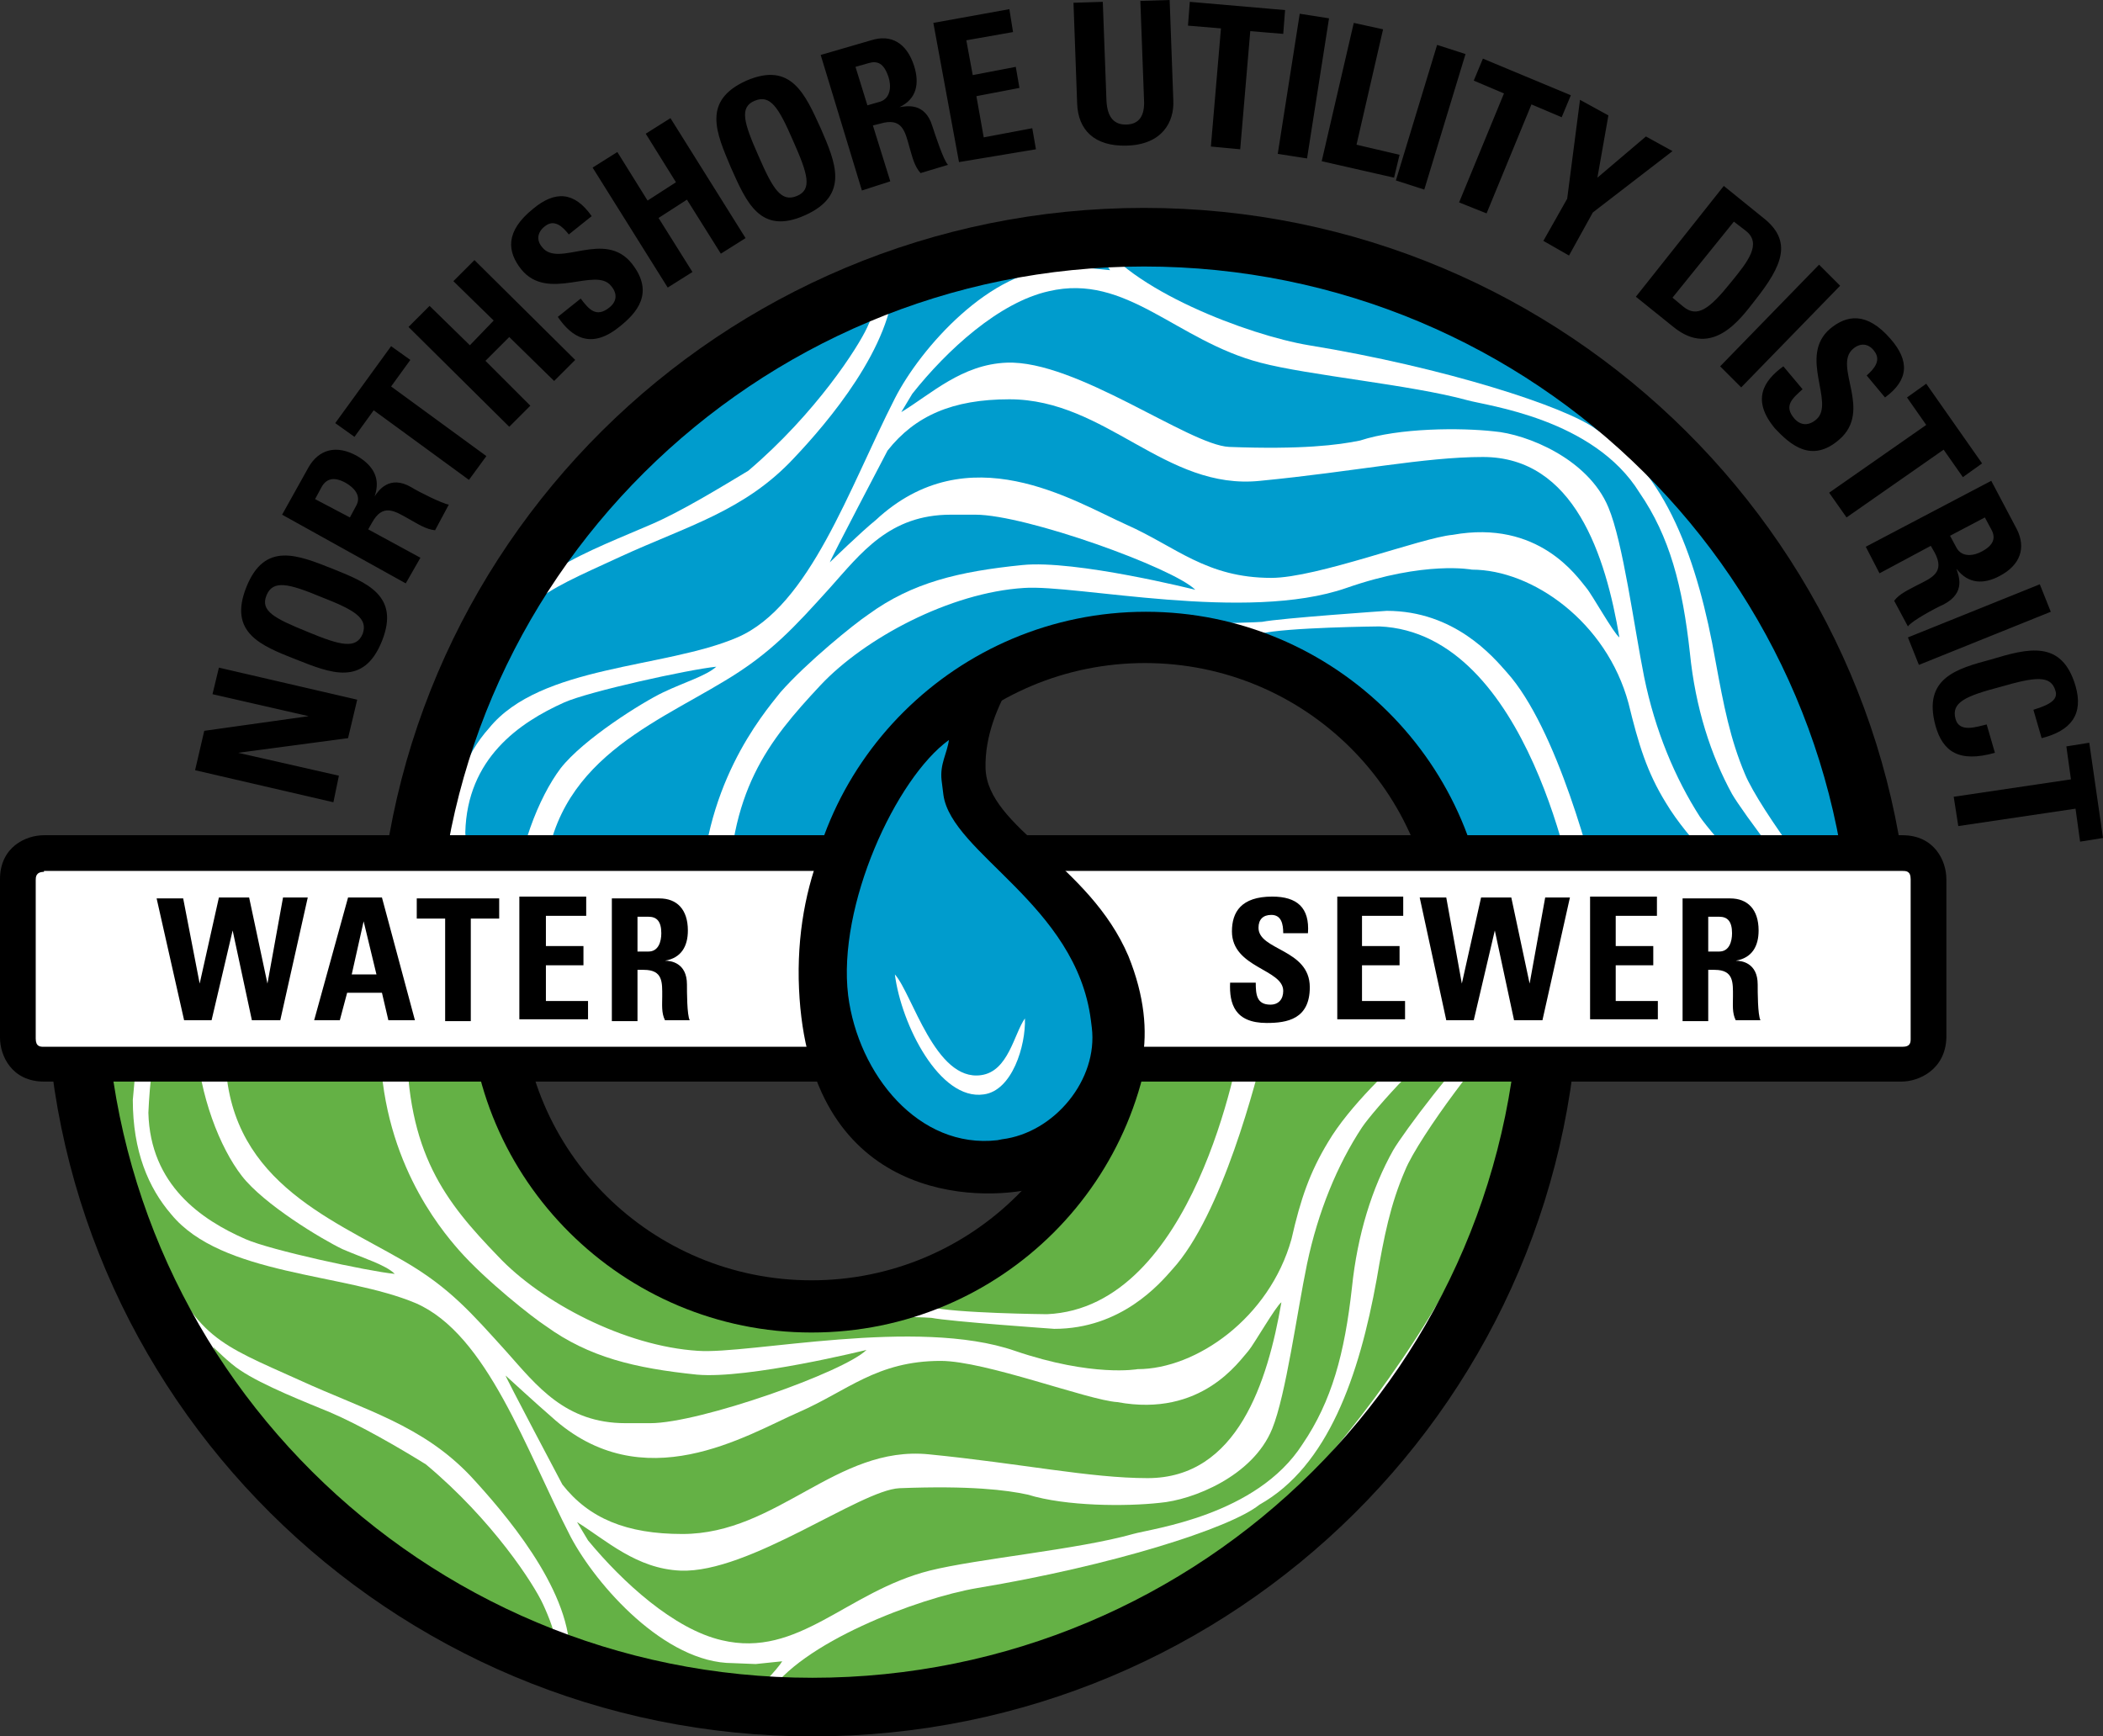
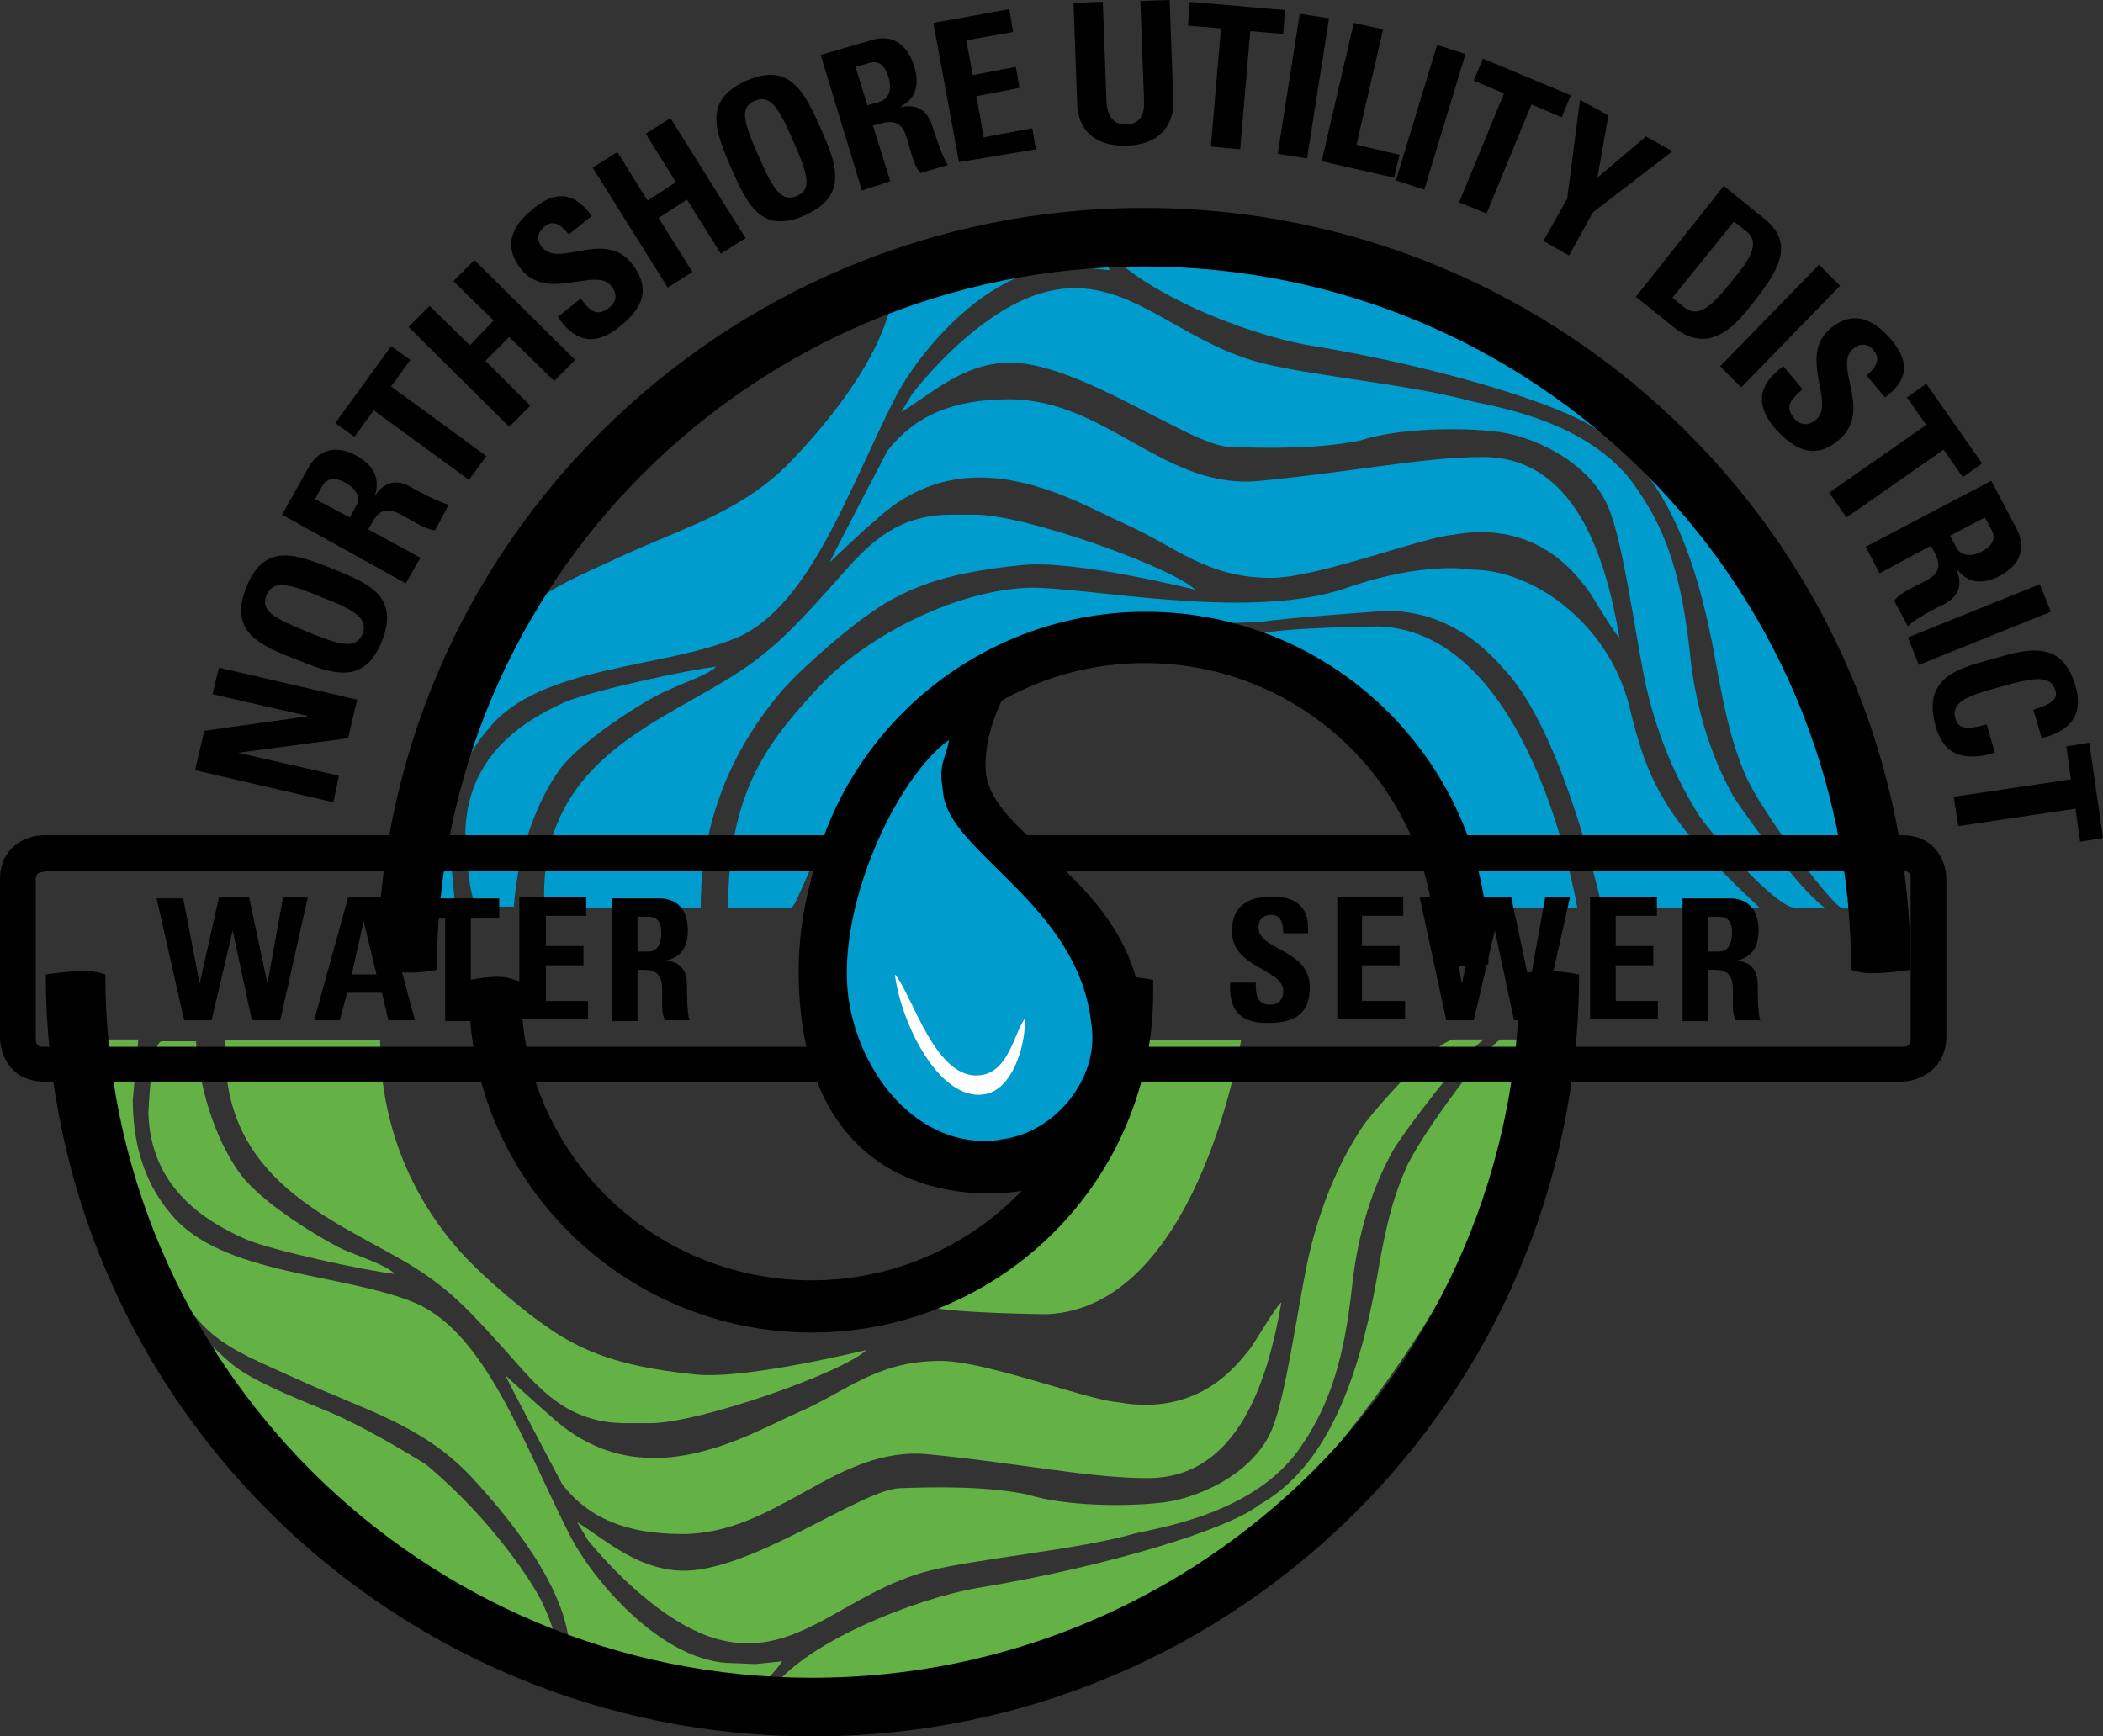
<svg xmlns="http://www.w3.org/2000/svg" enable-background="new 0 0 229.6 189.6" viewBox="0 0 229.6 189.6">
  <rect x="0" y="0" width="229.6" height="189.6" fill="#333333" stroke="none" />
-   <path d="m168.8 116.5s-6.5 34.4-25.9 49.5-36.2 20.5-56.6 20.5-39.3-8.8-53.7-22.5c-20-19-24.9-47.6-24.9-47.6h47.7s7.7 26.5 34 26.5c26.4 0 33.4-26.5 33.4-26.5h46z" fill="#fff" />
-   <path d="m45.3 93.3s6.2-31.9 25.6-47 32.3-19.7 52.7-19.7 43.5 8.8 57.9 22.5c20 19 22.5 44.3 22.5 44.3h-46.7s-6.3-23.3-32.6-23.3-32.2 23.8-32.2 23.8z" fill="#fff" />
  <g fill="#64b145">
    <path d="m16.2 121.5c.2 7.9 5.8 11.7 10.6 13.8 2.7 1.2 13.3 3.5 16.3 3.8-1-1-3.4-1.7-5.7-2.7-2.3-1.1-8.6-4.9-11-8s-4.6-8.7-5-14.7h-3.7c-1.2-.1-1.5 7.8-1.5 7.8" />
    <path d="m101.5 142.7c2.6.7 12.8.8 12.8.8 16.1-.7 20.9-28.3 21.2-29.9h-10.2c0 4.9-6.8 15.7-13.6 22.8-4.2 4.4-11.8 6.4-11.8 6.4" />
-     <path d="m138.2 113.7c-1 4.3-4.8 19-10.2 24.9-1.4 1.6-5.6 6.5-12.9 6.5 0 0-11.4-.8-13.4-1.2-.6-.1-14.8-.4-14.8-.4-9.4 0-18.8-4-25.2-11.1-6-6.7-10-18.9-10.6-18.9h-6.7c0 12.4 4.2 17.7 10 23.7 4.7 5 13.8 9.8 21.8 10.3 5.6.4 23.9-3.7 34.6 0 8.5 2.9 13.4 2 13.4 2 6.4 0 14.4-5.6 16.8-14.2 1-4.4 2-7.3 4-10.6 2.3-3.9 6.9-8.2 10-11.1h-16.8z" />
    <path d="m112.2 163.2c-2.3-.5-6.3-1-14-.7-4.3.2-16.4 9.3-23.9 9-4.8-.2-8.1-3.3-11.3-5.3l1.2 2c3.8 4.6 9.4 9.7 14.6 10.9 8.4 2 13.6-5.3 22.7-7.6 5.2-1.3 16.2-2.3 22.2-4 2.1-.6 13.5-2 18.5-9.8 3.2-4.7 4.6-9.9 5.4-17.1.6-5.8 2.2-10.9 4.5-15 1.1-1.9 7.3-10.2 9.9-12.1h-3.2c-2 0-8.9 7.8-10.1 9.6-2.7 4.1-4.8 9.2-6 14.9-1.1 5.3-2.3 14.3-3.8 18-2.1 5.2-8.7 7.8-12.3 8.1-3.6.4-10.2.4-14.4-.9" />
    <path d="m62.2 180.4c1.4.1 7 2.2 9.4 2.9 2.7.7 7.2 1.6 10.2 1.6.7 0 3.2-2.8 3.6-3.5l-2.9.3-2.5-.1c-7.4 0-14.9-8.5-17.7-13.8-4.9-9.5-9.1-22.1-16.9-25.5-7.8-3.3-21.2-3-26.7-9.7-2.5-2.9-4.2-6.9-4.2-12.5l.6-6.6h-5.1c.4 1 1.2 5 1.5 6.3.5 2.2 1 3.9 1.6 5.9 1.2 3.9 2.6 7.3 4.2 10.9 4.2 9.5 6.5 10.1 15.4 14.1 7.2 3.3 13.4 4.9 18.7 10.5 3.6 3.9 10.7 12.1 10.8 19.2" />
    <path d="m106.7 173.4c-6.5 1.1-19.4 6-22.9 11.7l2.5.3 2.9-.1c9.5 0 22.7-3.2 29.2-6.6 9.8-5.2 13.7-7.6 21.7-14.6 6.4-5.6 17.4-20.7 21-30.1 3.7-9.7 3.8-12.5 5.5-18l.5-2.5h-3.2c-1 0-9 10.6-10.5 14.3-1.6 3.7-2.3 7.2-3.1 11.9-1.9 10.5-5.3 20.4-12.8 24.6-3.2 2.6-16.3 6.7-30.8 9.1" />
    <path d="m23.3 147.1c.5 2 5.9 8.3 7.3 10.4 1.9 2.8 6.1 6.5 8.6 8.9 3.6 3.5 16.2 11.9 21.4 13.2.2-.9-.7-3.1-1.3-4.4-1-2.2-5.5-9.2-12.8-15.3-2.9-1.8-7.2-4.3-10.5-5.7-2.4-1-7.3-2.9-9.8-4.6-1.1-.7-2.9-2.5-2.9-2.5" />
    <path d="m41.5 113.6h-16.9v1.3c0 13.8 11.2 18 19.5 22.8 5 2.9 7.4 5.7 11.2 9.9 3.3 3.7 6.4 7.8 13 7.8h2.7c5.4 0 21.2-5.6 23.6-8 0 0-12.9 3.2-18.5 2.7-6.8-.7-11.8-1.9-16.5-5.3-1.4-.9-6.6-5-9.5-8.3-2.1-2.4-8.6-10.2-8.6-22.9" />
    <path d="m102.7 148.6c-7 0-10.2 3.3-15.5 5.6-5.7 2.5-17 9.6-27 .5-1.4-1.2-5-4.5-5-4.5 0 .2 6.1 11.7 6.2 11.9 2.9 3.7 7 5.4 13.1 5.4 10.4 0 16.8-9.7 26.9-8.7s17.6 2.6 23.9 2.6c9.8 0 13.1-10.5 14.6-19.2-.6.4-3 4.6-3.6 5.3-1 1.1-5.1 7.3-14.3 5.6-3.2-.2-14.4-4.5-19.3-4.5" />
  </g>
  <path d="m50.8 90.9c.2-8.1 5.9-12 10.8-14.2 2.7-1.2 13.6-3.6 16.6-3.9-1.1 1-3.5 1.7-5.8 2.8s-8.7 5.1-11.2 8.3c-2.4 3.2-4.7 9-5.1 15.1h-3.8c-1.2.1-1.5-8.1-1.5-8.1" fill="#009ccd" />
  <path d="m137.6 69.2c2.7-.7 13-.8 13-.8 16.4.7 21.3 29.1 21.6 30.7h-10.3c0-5-6.9-16.1-13.8-23.4-4.3-4.5-12-6.5-12-6.5" fill="#009ccd" />
  <path d="m174.9 99c-1-4.4-4.9-19.5-10.4-25.6-1.5-1.7-5.7-6.7-13.1-6.7 0 0-11.6.8-13.6 1.2-.6.1-15 .4-15 .4-9.6 0-19.2 4.1-25.6 11.4-6.1 6.9-10.1 19.4-10.8 19.4h-6.9c0-12.7 4.3-18.1 10.1-24.3 4.8-5.1 14.1-10.1 22.2-10.6 5.7-.4 24.3 3.8 35.2 0 8.6-3 13.7-2 13.7-2 6.6 0 14.7 5.7 17.1 14.6 1.1 4.5 2 7.5 4.1 10.9 2.4 4 7 8.4 10.2 11.4h-17.2z" fill="#009ccd" />
  <path d="m148.5 48.1c-2.4.5-6.4 1-14.3.7-4.4-.2-16.7-9.5-24.3-9.2-4.9.2-8.2 3.4-11.5 5.4l1.2-2c3.8-4.8 9.5-10 14.9-11.2 8.5-2 13.9 5.4 23.1 7.8 5.3 1.4 16.4 2.4 22.6 4.1 2.1.6 13.8 2 18.8 10.1 3.3 4.8 4.7 10.2 5.5 17.5.6 6 2.3 11.2 4.6 15.4 1.1 1.9 7.4 10.5 10.1 12.4h-3.3c-2 0-9-8-10.3-9.9-2.7-4.2-4.9-9.4-6.1-15.3-1.1-5.5-2.3-14.7-3.9-18.5-2.2-5.3-8.9-8-12.5-8.3-3.6-.4-10.3-.4-14.6 1" fill="#009ccd" />
  <path d="m97.6 30.5c1.5-.1 7.1-2.3 9.5-2.9 2.8-.7 7.3-1.7 10.4-1.7.7 0 3.3 2.9 3.7 3.6l-3-.3-2.5.1c-7.5 0-15.2 8.7-18 14.2-5 9.8-9.3 22.7-17.2 26.1s-21.5 3-27.1 9.9c-2.6 2.9-4.3 7.1-4.3 12.8l.6 6.8h-5.2c.4-1 1.2-5.2 1.6-6.5.5-2.2 1.1-4 1.7-6.1 1.2-4 2.6-7.5 4.2-11.2 4.3-9.7 6.6-10.3 15.7-14.5 7.4-3.4 13.6-5 19-10.8 3.6-3.8 10.8-12.2 10.9-19.5" fill="#009ccd" />
  <path d="m142.9 37.7c-6.6-1.1-19.8-6.1-23.3-12l2.5-.4 3 .1c9.7 0 23.1 3.3 29.7 6.8 10 5.3 13.9 7.8 22.1 15 6.5 5.7 17.8 21.2 21.4 30.9 3.8 9.9 3.9 12.8 5.6 18.5l.5 2.6h-3.2c-1 0-9.1-10.8-10.7-14.7-1.6-3.8-2.3-7.4-3.2-12.3-1.9-10.8-5.4-21-13-25.3-3.3-2.5-16.7-6.8-31.4-9.2" fill="#009ccd" />
-   <path d="m58 64.7c.5-2.1 6-8.5 7.4-10.7 1.9-2.9 6.2-6.7 8.8-9.2 3.7-3.6 16.5-12.2 21.8-13.6.2.9-.7 3.2-1.3 4.5-1 2.2-5.6 9.4-13 15.7-3 1.8-7.4 4.5-10.7 5.9-2.5 1.1-7.4 3-10 4.7-1.1.8-3 2.7-3 2.7" fill="#009ccd" />
  <path d="m76.5 99.1h-17.1v-1.3c0-14.2 11.4-18.4 19.8-23.5 5-3 7.6-5.9 11.4-10.1 3.4-3.8 6.5-8 13.2-8h2.7c5.5 0 21.6 5.8 24 8.2 0 0-13.1-3.3-18.9-2.7-6.9.7-12 1.9-16.8 5.4-1.5 1-6.7 5.2-9.6 8.5-2 2.5-8.7 10.4-8.7 23.5" fill="#009ccd" />
  <path d="m138.8 63.1c-7.1 0-10.4-3.4-15.8-5.8-5.8-2.6-17.3-9.9-27.4-.5-1.5 1.2-5 4.6-5 4.6 0-.2 6.2-12 6.3-12.2 3-3.8 7.1-5.6 13.3-5.6 10.6 0 17 10 27.4 8.9 10.3-1 17.9-2.6 24.3-2.6 10 0 13.4 10.8 14.9 19.7-.6-.4-3-4.7-3.6-5.4-1-1.2-5.2-7.5-14.6-5.8-3.4.3-14.8 4.7-19.8 4.7" fill="#009ccd" />
  <path d="m47.7 105.9c0-42.4 34.6-76.8 77.2-76.8 42.7 0 77.2 34.4 77.2 76.8 1.4.5 2.8.5 6.5 0 0-45.9-37.5-83.2-83.7-83.2s-83.7 37.2-83.7 83.2c2.7.4 4.6.4 6.5 0z" />
  <path d="m91.8 103.9c0-18.2 14.8-33 33.2-33s33.2 14.8 33.2 33c.6.2 1.2.2 2.8 0 0-19.7-16.1-35.7-35.9-35.7s-35.9 16-35.9 35.7c1 .2 1.8.2 2.6 0z" />
  <path d="m159.2 105.5c-.5 0-1-.1-1.5-.2l-1-.3v-1.1c0-17.4-14.2-31.5-31.7-31.5s-31.7 14.1-31.7 31.5v1.2l-1.1.3c-1 .2-2 .2-3.3 0l-1.2-.2v-1.2c0-20.5 16.8-37.2 37.4-37.2s37.4 16.7 37.4 37.2v1.3l-1.3.2c-.9-.1-1.5 0-2 0z" />
  <path d="m165.9 106.4c0 42.4-34.6 76.8-77.2 76.8-42.7 0-77.2-34.4-77.2-76.8-1.4-.5-2.8-.5-6.5 0 0 45.9 37.5 83.2 83.7 83.2s83.7-37.2 83.7-83.2c-2.7-.5-4.6-.5-6.5 0z" />
  <path d="m121.8 108.3c0 18.2-14.8 33-33.2 33-18.3 0-33.2-14.8-33.2-33-.6-.2-1.2-.2-2.8 0 0 19.7 16.1 35.7 35.9 35.7s35.9-16 35.9-35.7c-1-.2-1.8-.2-2.6 0z" />
  <path d="m88.6 145.5c-20.6 0-37.4-16.7-37.4-37.2v-1.3l1.3-.2c1.6-.2 2.5-.2 3.4.1l1 .3v1.1c0 17.4 14.2 31.5 31.7 31.5s31.7-14.1 31.7-31.5v-1.2l1.1-.3c1-.2 2-.2 3.3 0l1.2.2v1.2c.1 20.6-16.6 37.3-37.3 37.3z" />
-   <path d="m4.8 93.2s-2.8 0-2.8 2.8v17.3s0 2.8 2.8 2.8h202.9s2.8 0 2.8-2.8v-17.3s0-2.8-2.8-2.8z" fill="#fff" />
  <path d="m207.6 118.1h-202.8c-3.5 0-4.8-2.8-4.8-4.8v-17.3c0-3.5 2.8-4.8 4.8-4.8h202.9c3.5 0 4.8 2.8 4.8 4.8v17.3c-.1 3.5-3 4.8-4.9 4.8zm-202.8-22.9c-.9 0-.9.6-.9.9v17.3c0 .9.5.9.9.9h202.9c.9 0 .9-.5.9-.9v-17.4c0-.9-.5-.9-.9-.9h-202.9z" />
  <path d="m20.1 111.4h3l2.3-9.8 2.1 9.8h3.1l3-13.4h-2.7l-1.7 9.4-2-9.4h-3.3l-2.1 9.4-1.8-9.3h-2.9zm17 0 .8-3h3.8l.7 3h2.9l-3.6-13.4h-3.7l-3.7 13.4zm4-5h-2.7l1.3-5.8zm4.4-8.3v2.2h3.1v11.2h2.8v-11.2h3.1v-2.2zm18.7 13.3v-2.1h-4.6v-3.9h4.1v-2.1h-4.1v-3.3h4.4v-2.1h-7.3v13.4h7.5zm5.4-11.3h1.2c.9 0 1.4.5 1.4 1.8 0 .9-.3 2-1.4 2h-1.2zm0 5.8h.7c2.1 0 2 1.4 2 2.9 0 .9-.1 1.8.3 2.6h2.7c-.3-.6-.3-3.1-.3-3.9 0-2.4-1.8-2.6-2.4-2.6 1.8-.3 2.5-1.6 2.5-3.3 0-2.3-1.2-3.5-3.1-3.5h-5.2v13.4h2.8z" />
  <path d="m143 107.8c0-4.2-5.6-4-5.6-6.5 0-.9.5-1.4 1.4-1.4 1.1 0 1.3 1 1.3 2h2.7c.2-2.8-1.2-4-3.9-4-3.4 0-4.4 1.7-4.4 3.8 0 4 5.6 4.1 5.6 6.5 0 .9-.5 1.5-1.4 1.5-1.5 0-1.6-1.1-1.6-2.4h-2.8c-.1 2.3.5 4.4 4 4.4 2.2 0 4.7-.4 4.7-3.9zm10.4 3.6v-2.1h-4.7v-3.9h4.1v-2.1h-4.1v-3.3h4.5v-2.1h-7.2v13.4h7.4zm4.5 0h3l2.3-9.8 2.1 9.8h3.1l3-13.4h-2.7l-1.7 9.4-2-9.4h-3.3l-2.1 9.4-1.7-9.4h-2.9zm23.1 0v-2.1h-4.6v-3.9h4.1v-2.1h-4.1v-3.3h4.5v-2.1h-7.3v13.4h7.4zm5.5-11.3h1.2c.9 0 1.4.5 1.4 1.8 0 .9-.3 2-1.4 2h-1.2zm0 5.8h.7c2.1 0 2 1.4 2 2.9 0 .9-.1 1.8.3 2.6h2.7c-.3-.6-.3-3.1-.3-3.9 0-2.4-1.8-2.6-2.4-2.6 1.8-.3 2.5-1.6 2.5-3.3 0-2.3-1.2-3.5-3.1-3.5h-5.2v13.4h2.8z" />
  <path d="m37 84.7-11-2.5 12-1.6 1-4.2-15.1-3.5-.7 2.9 10.5 2.4-11.4 1.6-1 4.3 15.1 3.5zm2.6-15.5c-.7 1.7-2.4 1.3-6-.2-3.7-1.5-5.2-2.3-4.5-4s2.4-1.3 6 .2c3.6 1.4 5.1 2.3 4.5 4zm2.1.8c2-5-1.7-6.4-5.4-7.9-3.8-1.5-7.4-3-9.4 2s1.6 6.4 5.4 7.9 7.4 3 9.4-2zm-7.3-15.5.7-1.3c.5-.9 1.3-1.2 2.6-.5.9.5 1.8 1.4 1.2 2.5l-.7 1.3zm5.8 3.3.4-.7c1.2-2.2 2.5-1.3 4.1-.4.9.5 1.8 1.1 2.8 1.2l1.5-2.8c-.7-.1-3.3-1.4-4.1-1.9-2.4-1.4-3.6.4-4 1 .7-2-.2-3.4-1.9-4.4-2.3-1.3-4.2-.7-5.3 1.2l-2.9 5.2 13.5 7.5 1.6-2.8zm-3.6-11.6 2.1 1.5 2.1-2.9 10.4 7.6 1.9-2.6-10.4-7.6 2.1-2.9-2.1-1.5zm14.7-8.5-4.4-4.3-2.3 2.3 11 10.9 2.3-2.3-4.9-4.9 2.6-2.6 4.9 4.8 2.3-2.3-11-10.9-2.3 2.3 4.4 4.3zm17.7-8.9c-3-3.8-8 .5-9.8-1.8-.7-.8-.5-1.7.3-2.3 1-.8 1.9 0 2.6.9l2.5-2c-1.9-2.7-4-2.8-6.4-.8-3.1 2.5-2.8 4.7-1.3 6.6 2.9 3.6 8.1-.3 9.8 1.8.7.8.7 1.7-.2 2.4-1.4 1.1-2.2.2-3.1-1l-2.5 2c1.5 2.2 3.6 3.6 6.7 1.1 1.9-1.5 3.9-3.7 1.4-6.9zm1.7-6.9-3.3-5.3-2.7 1.7 8.2 13.1 2.7-1.7-3.7-5.9 3.1-2 3.7 5.9 2.7-1.7-8.2-13.1-2.7 1.7 3.3 5.3zm16.3-.5c-1.7.7-2.6-.7-4.2-4.4-1.6-3.6-2.1-5.3-.4-6s2.6.7 4.2 4.4c1.6 3.6 2.1 5.3.4 6zm.9 2.1c4.9-2.2 3.3-5.8 1.7-9.5-1.7-3.7-3.2-7.3-8.1-5.2-4.9 2.2-3.3 5.7-1.7 9.5 1.7 3.8 3.2 7.4 8.1 5.2zm5.5-16.2 1.4-.4c1-.3 1.7 0 2.2 1.5.3.9.3 2.3-.9 2.7l-1.4.4zm1.9 6.4.8-.2c2.4-.7 2.7.8 3.2 2.6.3 1 .5 2 1.2 2.8l3-.9c-.5-.5-1.4-3.3-1.7-4.2-.8-2.7-2.9-2.2-3.6-2.1 1.9-.9 2.2-2.6 1.6-4.5-.8-2.5-2.5-3.5-4.7-2.8l-5.5 1.6 4.5 14.8 3.1-1zm17.8 2.6-.4-2.3-5.3 1-.8-4.5 4.7-.9-.4-2.3-4.7.9-.7-3.8 5.1-.9-.4-2.5-8.3 1.5 2.8 15.2zm11.4-16.2.4 10.8c.1 1.7-.5 2.7-2 2.7-1.2 0-2-.7-2.1-2.6l-.4-10.8-3.2.1.4 11c.1 2.9 1.9 4.7 5.4 4.6 3.9-.1 5.2-2.6 5.1-4.9l-.4-11zm5.4.1-.2 2.6 3.6.3-1.1 12.9 3.2.3 1.1-12.9 3.6.3.2-2.6zm12.8 17.1 2.4-15.3-3.2-.5-2.4 15.3zm9.5 2.1.6-2.5-4.7-1.1 2.9-12.6-3.2-.7-3.5 15.1zm3.3 1.3 4.5-14.8-3.1-1-4.5 14.8zm6.4-14.3-1 2.4 3.3 1.4-4.9 11.9 3 1.2 4.9-11.9 3.3 1.4 1-2.4zm6.6 19.9 2.8 1.6 2.6-4.7 8.7-6.7-2.9-1.6-5.3 4.5 1.2-6.8-3.1-1.7-1.4 10.8zm20.8-2.1 1.3 1c1.8 1.4.2 3.4-1.6 5.6-2.4 3-3.7 3.9-5.2 2.7l-1.2-1zm-10.7 8.2 4.1 3.3c4.3 3.5 7.4-1 8.9-2.9 3-3.8 4.2-6.5.8-9.1l-4.2-3.4zm11.5 9.9 10.8-11.1-2.3-2.3-10.8 11.1zm10.7 5.7c3.7-3.2-.7-8 1.5-9.9.8-.7 1.7-.6 2.3.2.8 1 .1 1.9-.8 2.7l2 2.4c2.6-1.9 2.7-4 .6-6.4-2.6-3-4.8-2.6-6.6-1.1-3.5 3 .6 8.1-1.5 9.9-.8.7-1.7.7-2.4-.1-1.2-1.4-.2-2.2.9-3.2l-2.1-2.5c-2.2 1.6-3.5 3.7-.9 6.8 1.7 1.8 4 3.8 7 1.2zm9.5-6.1-2.1 1.5 2.1 3-10.6 7.4 1.9 2.7 10.6-7.4 2.1 3 2.1-1.5zm6.4 14.6.7 1.3c.5.9.3 1.7-1 2.4-.9.5-2.2.7-2.8-.4l-.7-1.3zm-5.9 3.1.4.7c1.2 2.2-.3 2.8-1.9 3.6-.9.5-1.9.9-2.5 1.7l1.5 2.8c.4-.6 3-2 3.9-2.4 2.5-1.3 1.6-3.2 1.4-3.9 1.3 1.7 3 1.7 4.7.8 2.3-1.2 2.9-3.1 1.9-5.1l-2.8-5.3-13.7 7.2 1.5 2.9zm-1.3 13 14.4-5.8-1.2-3-14.4 5.8zm1.8 6.6c.8 2.9 2.6 4.1 6.5 3l-.9-3.1c-1.2.3-3 .9-3.4-.6-.5-1.8 1.1-2.5 4.9-3.5 3.8-1.1 5.5-1.3 6 .4.3.9-.4 1.5-2.4 2.1l.9 3.1c3.2-.8 4.6-2.6 3.7-5.7-1.5-5.1-5.2-4.1-9.2-2.9-3.7 1-7.5 2-6.1 7.2zm16.8 1.9-2.5.4.5 3.6-12.8 1.9.5 3.2 12.8-1.9.5 3.6 2.5-.4z" />
  <path d="m107 73.3s-20.2 9.9-19.8 33.6c.5 23.5 18.2 24.4 25.1 23 1.6-.3 18-7.9 10.9-25.5-4.3-10.1-15.4-14-15.6-20.5-.2-7.1 5.9-13.6 5.9-13.6z" />
  <path d="m92.6 108.7c1.1 8.6 7.7 16.8 16.3 15.8l.5-.1c5.7-.7 10.5-6.5 9.8-12.2l-.1-.8c-1.6-12.6-15.2-18.2-16.1-24.6l-.2-1.6c-.2-1.8.6-2.9.8-4.4-5.8 4.2-12.2 18.1-11 27.9z" fill="#009ccd" />
  <path d="m97.7 106.4c1.9 2.1 4.4 11.7 9.4 11 3-.4 3.6-4.5 4.8-6.2.1 3-1.4 7.9-4.5 8.3-4.8.7-9-7.6-9.7-13.1z" fill="#fff" />
</svg>